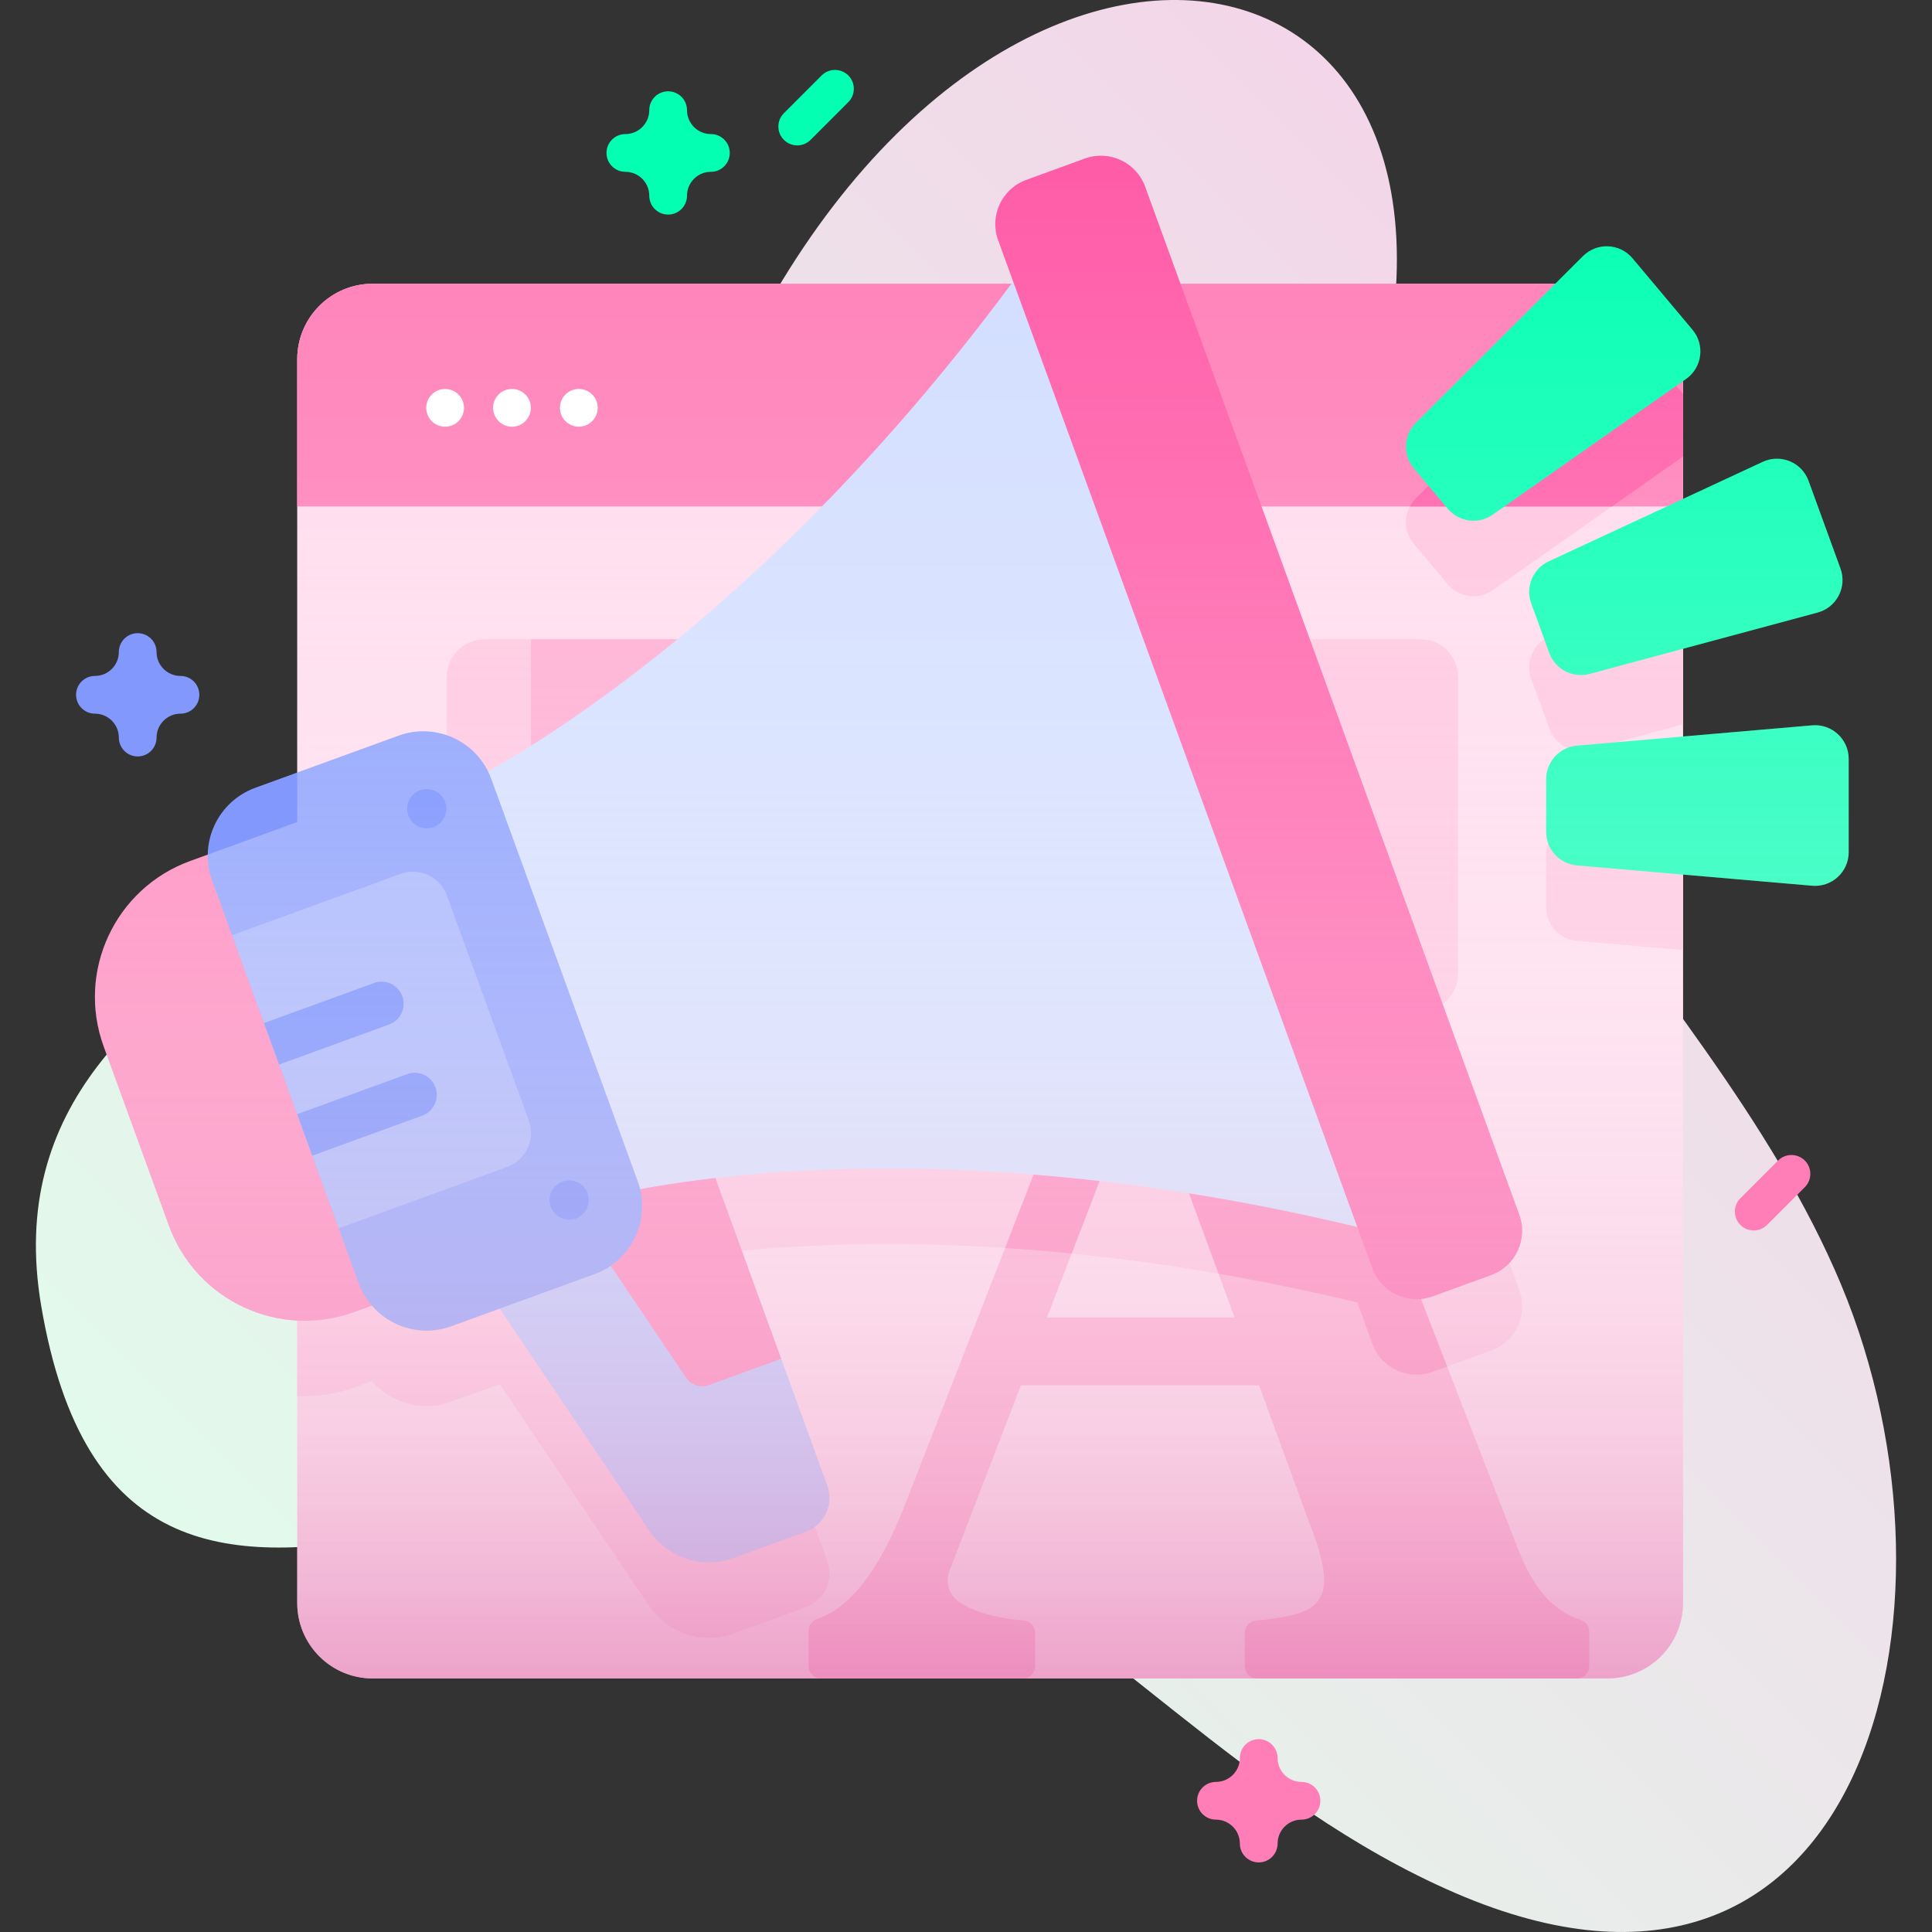
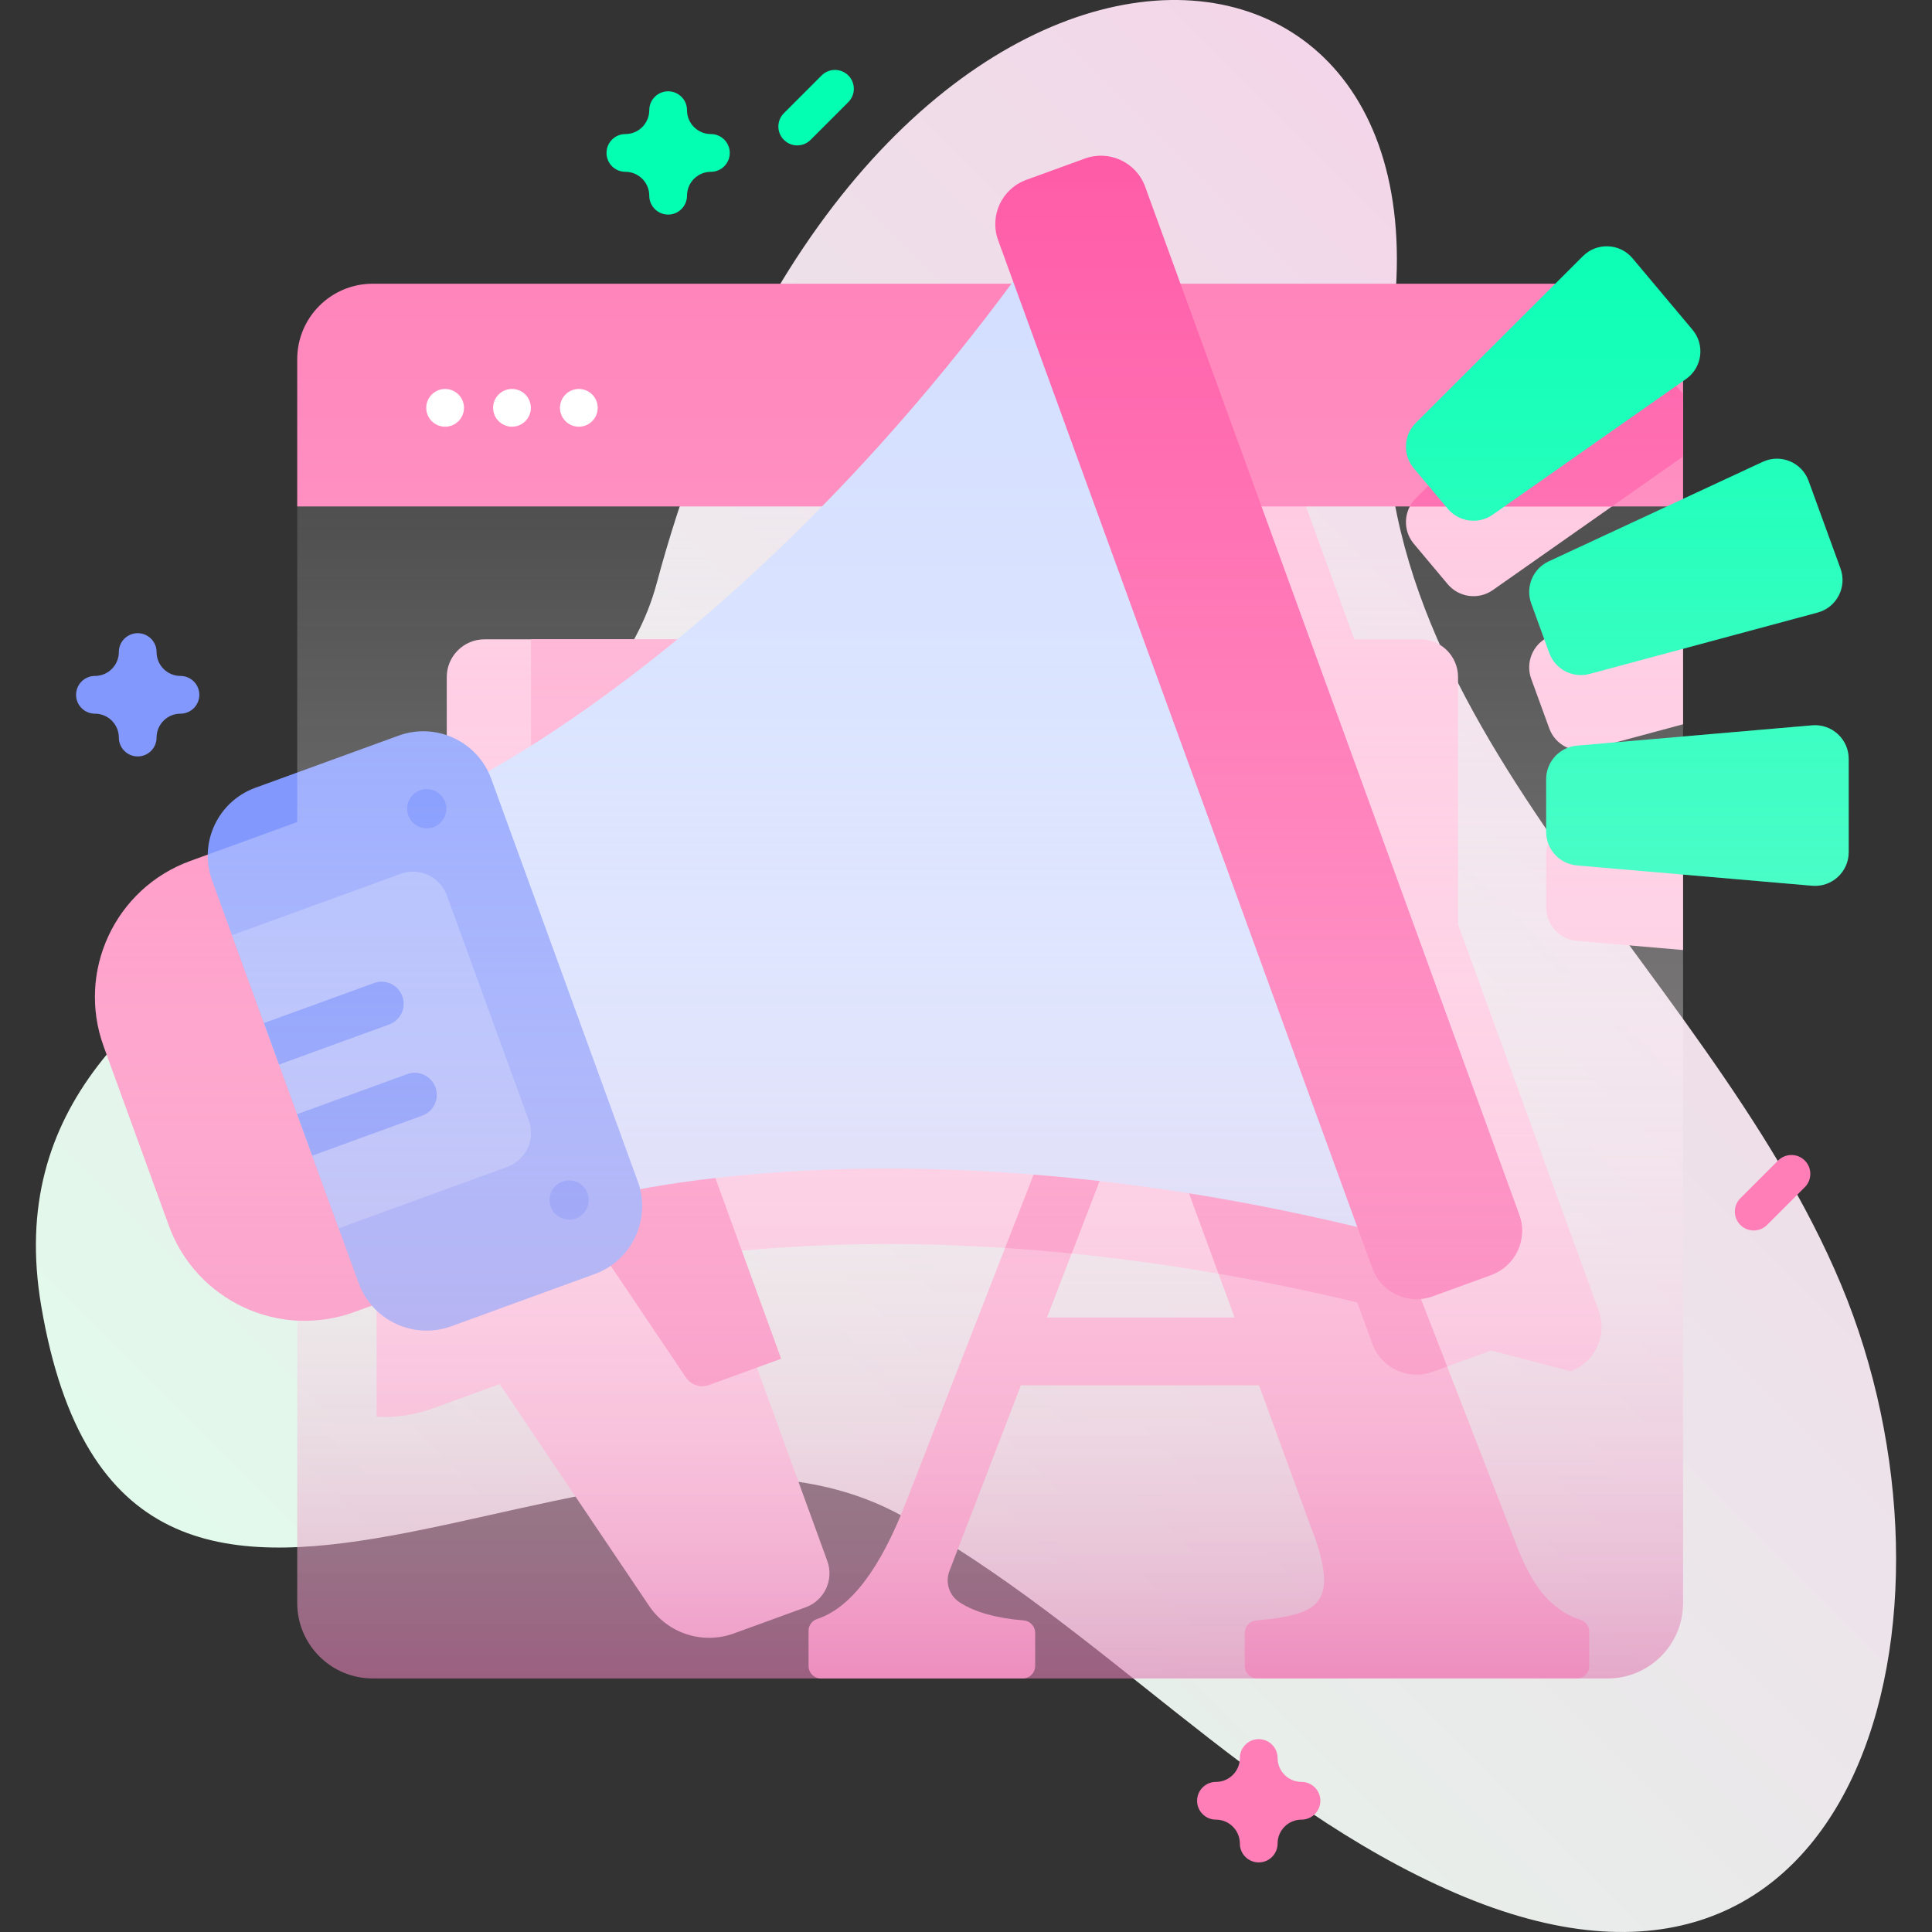
<svg xmlns="http://www.w3.org/2000/svg" id="Capa_1" enable-background="new 0 0 512 512" height="512" viewBox="0 0 512 512" width="512">
  <rect x="0" y="0" width="512" height="512" fill="#333333" stroke="none" />
  <linearGradient id="SVGID_1_" gradientUnits="userSpaceOnUse" x1="129.04" x2="478.333" y1="492.019" y2="142.725">
    <stop offset=".011" stop-color="#e2faeb" />
    <stop offset=".894" stop-color="#f1dae9" />
    <stop offset="1" stop-color="#f3d6e9" />
  </linearGradient>
  <linearGradient id="SVGID_2_" gradientUnits="userSpaceOnUse" x1="257.541" x2="257.541" y1="444.81" y2="41.265">
    <stop offset="0" stop-color="#e17db3" stop-opacity=".6" />
    <stop offset=".011" stop-color="#e283b7" stop-opacity=".593" />
    <stop offset=".081" stop-color="#eaa4ca" stop-opacity=".552" />
    <stop offset=".158" stop-color="#f1c1da" stop-opacity=".505" />
    <stop offset=".244" stop-color="#f6d8e8" stop-opacity=".454" />
    <stop offset=".343" stop-color="#fae9f2" stop-opacity=".394" />
    <stop offset=".462" stop-color="#fdf6fa" stop-opacity=".323" />
    <stop offset=".623" stop-color="#fffdfe" stop-opacity=".227" />
    <stop offset="1" stop-color="#fff" stop-opacity="0" />
  </linearGradient>
  <g>
    <g>
      <g>
        <path d="m368.718 88.018c-14.578 99.388 82.819 165.463 119.164 252.349 36.415 87.053 5.577 207.782-102.139 161.335-54.748-23.607-94.549-71.286-146.819-100.051-79.065-43.51-205.652 76.206-228.003-55.566-17.973-105.955 142.023-112.905 163.096-191.456 52.052-194.025 213.203-192.756 194.701-66.611z" fill="url(#SVGID_1_)" />
      </g>
      <g>
        <g>
          <g>
            <g>
              <g>
                <g>
                  <g>
                    <g>
-                       <path d="m446.03 95.19v329.62c0 11.05-8.96 20-20 20h-327.26c-11.04 0-20-8.95-20-20v-329.62c0-11.05 8.96-20 20-20h327.26c11.04 0 20 8.95 20 20z" fill="#ffdaec" />
                      <g fill="#ffc3de">
                        <g>
                          <path d="m446.03 152.21v39.73l-24.76 6.66c-4.47 1.2-9.12-1.22-10.7-5.57l-4.78-13.12c-1.58-4.35.42-9.19 4.62-11.14z" />
                          <g>
                            <path d="m446.03 104.41v16.57l-50.42 35.4c-3.79 2.66-8.98 1.97-11.96-1.57l-8.97-10.7c-2.98-3.54-2.75-8.78.53-12.05l44.29-44.19c3.71-3.69 9.78-3.42 13.14.58z" />
                            <path d="m446.03 215.17v36.6l-28.13-2.43c-4.61-.39-8.15-4.25-8.15-8.88v-13.97c0-4.63 3.54-8.49 8.15-8.89z" />
                          </g>
                        </g>
-                         <path d="m395.18 357.91-15.52 5.64c-6.47 2.36-13.63-.98-15.99-7.45l-3.97-10.92c-77-18.53-136.3-16.89-170.12-13l29.66 81.49c1.81 4.99-.76 10.47-5.73 12.28l-19.04 6.93c-8.27 3.01-17.51.01-22.44-7.29l-39.6-58.79-12.82 4.67c-7.69 2.79-15.98.36-21.04-5.48l-4.68 1.71c-5 1.82-10.13 2.53-15.12 2.26v-145.23l26.85-9.78c9.27-3.37 19.44.85 23.72 9.49 23.15-13.06 80.7-50.77 139.15-129.86l-3.98-10.92c-1.03-2.85-.97-5.83-.01-8.47h41.06l97.08 266.72c2.35 6.48-.99 13.64-7.46 16z" />
+                         <path d="m395.18 357.91-15.52 5.64c-6.47 2.36-13.63-.98-15.99-7.45l-3.97-10.92c-77-18.53-136.3-16.89-170.12-13l29.66 81.49c1.81 4.99-.76 10.47-5.73 12.28l-19.04 6.93c-8.27 3.01-17.51.01-22.44-7.29l-39.6-58.79-12.82 4.67l-4.68 1.71c-5 1.82-10.13 2.53-15.12 2.26v-145.23l26.85-9.78c9.27-3.37 19.44.85 23.72 9.49 23.15-13.06 80.7-50.77 139.15-129.86l-3.98-10.92c-1.03-2.85-.97-5.83-.01-8.47h41.06l97.08 266.72c2.35 6.48-.99 13.64-7.46 16z" />
                        <path d="m376.396 268.005h-247.999c-5.523 0-10-4.477-10-10v-78.577c0-5.523 4.477-10 10-10h247.999c5.523 0 10 4.477 10 10v78.577c0 5.523-4.477 10-10 10z" />
                      </g>
                      <path d="m411.251 424.82c-3.406-3.003-6.409-7.807-9.008-14.413l-70.91-182.674c-.494-1.272-1.719-2.111-3.084-2.111h-18.669c-1.363 0-2.587.836-3.082 2.107l-66.4 170.367c-6.83 17.716-14.68 28.032-23.547 30.947-1.357.446-2.276 1.707-2.276 3.136v9.328c0 1.827 1.481 3.308 3.308 3.308h53.438c1.827 0 3.308-1.481 3.308-3.308v-8.781c0-1.711-1.305-3.151-3.01-3.293-7.331-.611-12.982-2.199-16.958-4.763l-.053-.034c-2.751-1.78-3.879-5.244-2.702-8.302l18.941-49.206h63.109l13.637 37.274c2.402 6.005 3.603 10.81 3.603 14.413 0 3.805-1.604 6.456-4.804 7.957-2.758 1.292-7.145 2.177-13.162 2.654-1.72.136-3.052 1.57-3.052 3.296v8.785c0 1.827 1.481 3.308 3.308 3.308h84.666c1.827 0 3.308-1.481 3.308-3.308v-9.112c0-1.487-.992-2.786-2.425-3.183-2.439-.675-4.934-2.141-7.484-4.392zm-133.783-75.667 25.459-66.137 24.251 66.137z" fill="#ffa7ce" />
                      <path d="m383.51 362.15-3.85 1.4c-6.47 2.36-13.63-.98-15.99-7.45l-3.97-10.92c-12.76-3.07-25.03-5.59-36.77-7.63l-20-54.53-18.93 49.18c-6.07-.62-11.95-1.1-17.64-1.47l40.14-103c.49-1.27 1.72-2.11 3.08-2.11h18.67c1.36 0 2.59.84 3.08 2.11z" fill="#ff7eb7" />
                      <path d="m446.03 95.19v39.02h-367.26v-39.02c0-11.05 8.95-20 20-20h327.26c11.04 0 20 8.95 20 20z" fill="#ff7eb7" />
                      <path d="m446.03 104.41v16.57l-18.84 13.23h-53.57c.41-.77.94-1.5 1.59-2.15l44.29-44.19c3.71-3.69 9.78-3.42 13.14.58z" fill="#ff5ba7" />
                    </g>
                  </g>
                  <path d="m248.721 169.43v46.19c0 5.53-4.48 10-10 10h-87.99c-5.53 0-10-4.47-10-10v-46.19z" fill="#ffa7ce" />
                  <g>
                    <g fill="#fff">
                      <circle cx="135.679" cy="108.078" r="5" />
                      <circle cx="153.398" cy="108.078" r="5" />
                    </g>
                    <g>
                      <circle cx="117.96" cy="108.078" fill="#fff" r="5" />
                    </g>
                  </g>
                </g>
              </g>
            </g>
            <g>
              <g>
-                 <path d="m185.63 301.33 33.611 92.345c1.813 4.982-.76 10.467-5.733 12.277l-19.041 6.931c-8.265 3.008-17.51.011-22.436-7.29l-53.724-79.757z" fill="#b6c4ff" />
                <path d="m185.63 301.33 21.385 58.756-19.13 6.963c-2.244.817-4.756 0-6.09-1.981l-33.721-50.069z" fill="#ff7eb7" />
              </g>
              <path d="m85.769 215.306-35.376 12.876c-19.894 7.241-30.152 29.238-22.911 49.133l17.279 47.473c7.241 19.894 29.238 30.152 49.133 22.911l35.376-12.876z" fill="#ff7eb7" />
              <path d="m271.78 70.084c-76.778 105.895-153.098 139.914-153.098 139.914l39.212 107.734s80.332-22.997 207.215 8.771z" fill="#d1ddff" />
              <g>
                <path d="m395.18 337.906-15.517 5.648c-6.475 2.357-13.634-.982-15.991-7.457l-99.159-272.438c-2.357-6.475.982-13.634 7.457-15.991l15.517-5.648c6.475-2.357 13.634.982 15.991 7.457l99.159 272.437c2.356 6.476-.982 13.635-7.457 15.992z" fill="#ff5ba7" />
              </g>
              <path d="m157.561 337.654-37.956 13.815c-9.947 3.62-20.946-1.508-24.566-11.455l-38.828-106.68c-3.62-9.947 1.508-20.946 11.455-24.566l37.956-13.815c9.947-3.62 20.946 1.508 24.566 11.455l38.828 106.68c3.621 9.947-1.508 20.945-11.455 24.566z" fill="#8298fd" />
              <path d="m106.156 231.586-44.665 16.257 28.266 77.661 44.665-16.257c4.974-1.81 7.538-7.31 5.728-12.283l-21.711-59.65c-1.81-4.974-7.309-7.538-12.283-5.728z" fill="#9eaffd" />
              <g fill="#6582fd">
                <g>
                  <path d="m111.908 295.647-29.155 10.612-4.001-10.992 29.155-10.612c3.035-1.105 6.391.46 7.496 3.496 1.105 3.035-.46 6.391-3.495 7.496z" />
                  <path d="m103.12 271.502-29.155 10.612-4.001-10.992 29.155-10.612c3.035-1.105 6.391.46 7.496 3.496 1.106 3.035-.459 6.392-3.495 7.496z" />
                </g>
                <g>
                  <circle cx="113.088" cy="214.321" r="5.196" />
                  <circle cx="150.83" cy="318.017" r="5.196" />
                </g>
              </g>
            </g>
          </g>
          <g fill="#02ffb2">
            <path d="m410.566 173.033-4.776-13.121c-1.584-4.351.424-9.19 4.622-11.142l56.733-26.377c4.743-2.205 10.356.124 12.145 5.039l8.457 23.236c1.789 4.915-1.014 10.307-6.065 11.667l-60.415 16.262c-4.469 1.203-9.117-1.213-10.701-5.564z" />
            <g>
              <path d="m383.654 134.808-8.975-10.696c-2.976-3.547-2.745-8.781.533-12.051l44.29-44.19c3.703-3.694 9.774-3.426 13.136.581l15.895 18.942c3.362 4.007 2.572 10.033-1.709 13.038l-51.21 35.944c-3.789 2.66-8.984 1.979-11.96-1.568z" />
              <path d="m409.745 206.493v13.963c0 4.63 3.542 8.491 8.154 8.889l62.333 5.382c5.211.45 9.69-3.659 9.69-8.889v-24.728c0-5.23-4.479-9.339-9.69-8.889l-62.333 5.382c-4.612.399-8.154 4.26-8.154 8.89z" />
            </g>
          </g>
        </g>
        <path d="m211.276 38.53c-1.279 0-2.56-.488-3.535-1.465-1.953-1.952-1.953-5.118 0-7.07l10-10c1.951-1.953 5.119-1.953 7.07 0 1.953 1.952 1.953 5.118 0 7.07l-10 10c-.975.977-2.255 1.465-3.535 1.465z" fill="#02ffb2" />
        <path d="m177.063 56.863c-2.762 0-5-2.238-5-5 0-3.492-2.841-6.333-6.333-6.333-2.762 0-5-2.238-5-5s2.238-5 5-5c3.492 0 6.333-2.842 6.333-6.334 0-2.762 2.238-5 5-5s5 2.238 5 5c0 3.492 2.841 6.334 6.333 6.334 2.762 0 5 2.238 5 5s-2.238 5-5 5c-3.492 0-6.333 2.841-6.333 6.333 0 2.762-2.238 5-5 5z" fill="#02ffb2" />
        <path d="m333.575 493.557c-2.762 0-5-2.238-5-5 0-3.492-2.842-6.333-6.334-6.333-2.762 0-5-2.238-5-5s2.238-5 5-5c3.492 0 6.334-2.841 6.334-6.333 0-2.762 2.238-5 5-5s5 2.238 5 5c0 3.492 2.841 6.333 6.333 6.333 2.762 0 5 2.238 5 5s-2.238 5-5 5c-3.492 0-6.333 2.841-6.333 6.333 0 2.761-2.238 5-5 5z" fill="#ff7eb7" />
        <path d="m36.493 200.465c-2.762 0-5-2.238-5-5 0-3.492-2.841-6.333-6.333-6.333-2.762 0-5-2.238-5-5s2.238-5 5-5c3.492 0 6.333-2.841 6.333-6.333 0-2.762 2.238-5 5-5s5 2.238 5 5c0 3.492 2.842 6.333 6.334 6.333 2.762 0 5 2.238 5 5s-2.238 5-5 5c-3.492 0-6.334 2.841-6.334 6.333 0 2.762-2.238 5-5 5z" fill="#8298fd" />
        <path d="m464.753 326.086c-1.279 0-2.56-.488-3.535-1.465-1.953-1.952-1.953-5.118 0-7.07l10-10c1.951-1.953 5.119-1.953 7.07 0 1.953 1.952 1.953 5.118 0 7.07l-10 10c-.976.977-2.256 1.465-3.535 1.465z" fill="#ff7eb7" />
      </g>
    </g>
    <path d="m480.233 192.221-34.203 2.953v-23.243l35.654-9.597c5.051-1.359 7.854-6.752 6.065-11.667l-8.457-23.236c-1.789-4.915-7.403-7.244-12.145-5.039l-21.116 9.818v-31.222l.794-.558c4.281-3.005 5.071-9.031 1.709-13.038l-15.895-18.942c-3.362-4.007-9.434-4.275-13.136-.581l-7.336 7.319h-99.331l-9.359-25.713c-2.357-6.475-9.516-9.813-15.991-7.457l-15.517 5.648c-6.475 2.357-9.813 9.516-7.457 15.991l4.197 11.531h-169.939c-11.04 0-20 8.95-20 20v122.664l-28.377 10.328c-19.894 7.241-30.152 29.238-22.911 49.132l17.279 47.473c5.422 14.897 19.118 24.388 34.009 25.178v74.845c0 11.05 8.96 20 20 20h327.26c11.04 0 20-8.95 20-20v-193.035l34.203 2.953c5.211.45 9.689-3.659 9.689-8.889v-24.727c.001-5.23-4.478-9.339-9.689-8.889z" fill="url(#SVGID_2_)" />
  </g>
</svg>